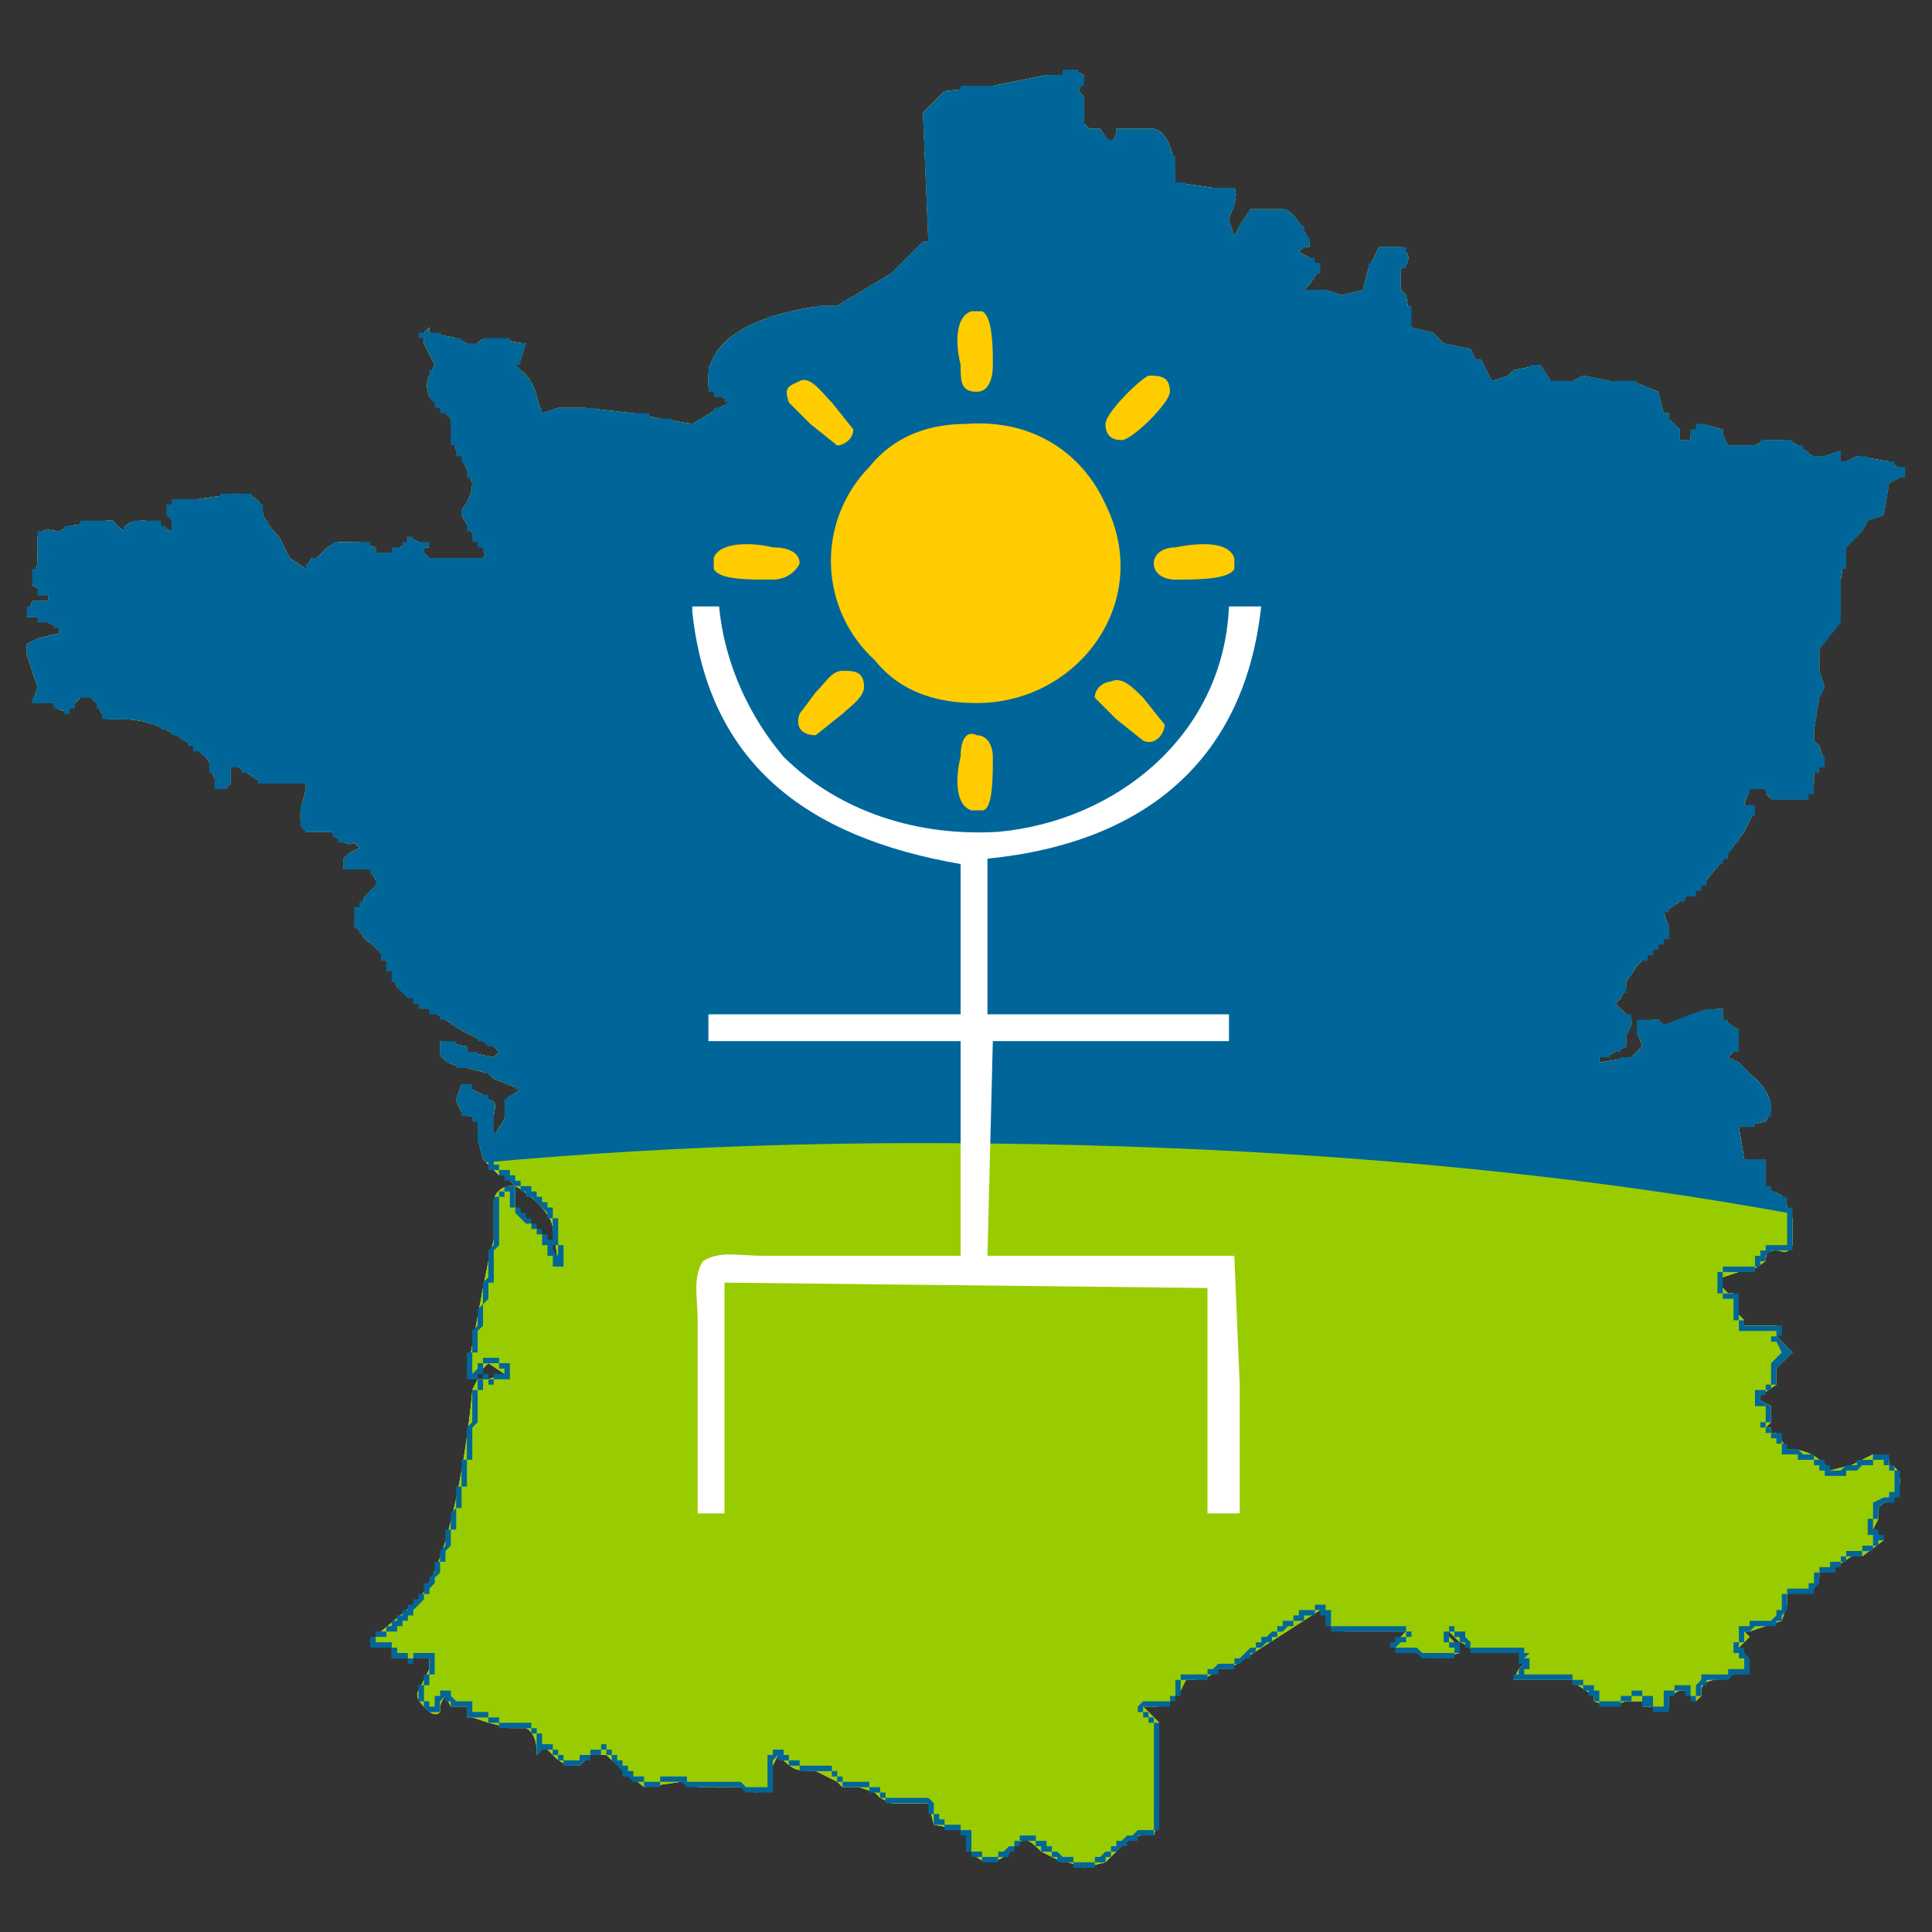
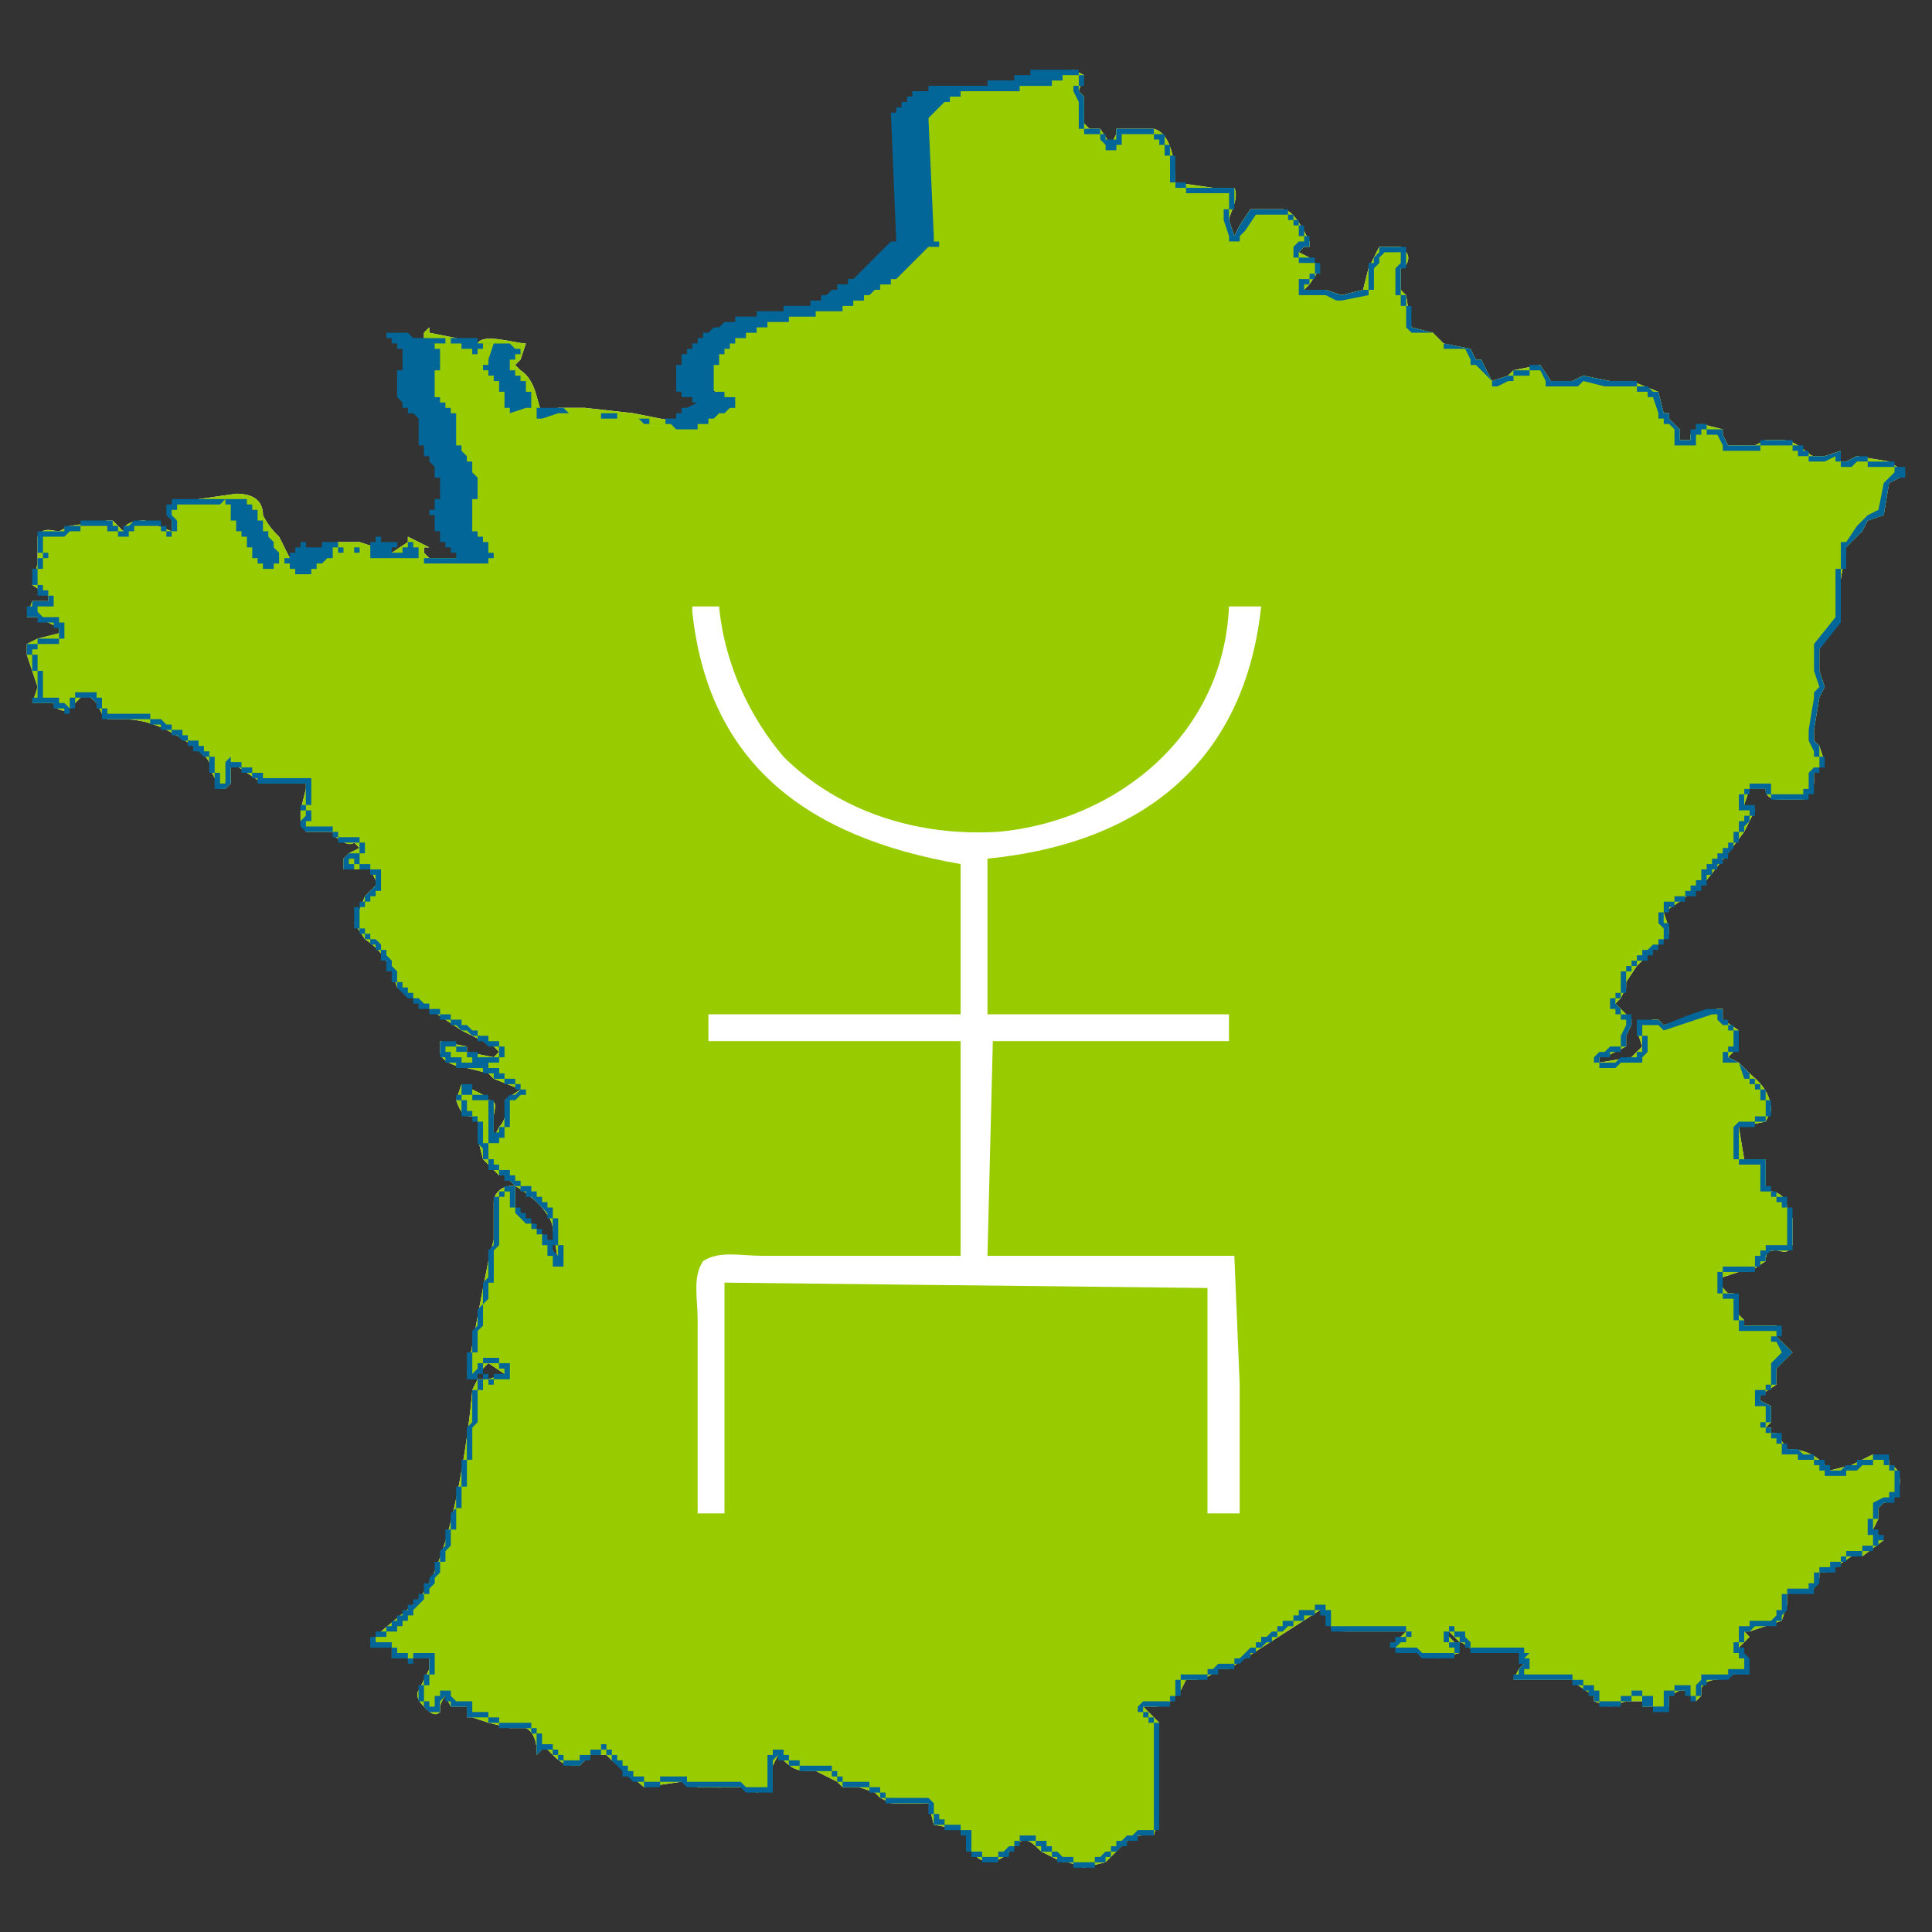
<svg xmlns="http://www.w3.org/2000/svg" xmlns:ns1="http://www.serif.com/" viewBox="0 0 360 360" version="1" fill-rule="evenodd" clip-rule="evenodd" stroke-linejoin="round" stroke-miterlimit="1">
  <rect x="0" y="0" width="360" height="360" fill="#333333" stroke="none" />
  <path ns1:id="Carte de france - Sophrologie France" fill="none" d="M0 0h360v360H0z" />
  <path d="M343 108l1-6 3-3 1-2 3-1 1-6 2-1 1-1-3-2-6-1-2 1h-1v-2l-3 1h-2c-1 0-3-3-6-3h-3l-2 1h-5l-1-2v-1l-4-1-2 2v1h-2v-2l-2-2v-1h-1l-1-4-5-2h-4l-5-1-2 1h-4l-2-3-5 1-1 1-3 1-2-4h-1l-1-2-5-1-2-2-4-1-1-6-1-1v-4c1 0 2-2 1-3l-1-1h-4l-2 4-1 4-4 1-3-1h-4l1-1 2-3-2-2-2-1 1-1h1v-1c-1-2-3-6-5-6h-6l-2 3-1 2-1-3c0-1 2-4 1-6h-2-2l-7-1c0-1 0-9-4-10h-7v1l-1 2-2-3h-2l-1-1v-5l-1-1 1-3-2-1-2 1h-3l-10 2-9 1-4 4 1 24h1-2l-6 6-10 6h-3c-7 1-22 4-21 15l4 3-2 1-5 3-6-1-5-1-9-1h-5l-3 1c-1-2-1-6-4-8l-1-1 1-1 1-3c-2 0-8-2-9 0l-1 1-1-1-2-1-5-1v-1l-1 1v2l2 4c-1 2-2 3-1 6l4 4 1 6 1 1 2 5c0 3-2 5-2 5v1l3 5c1 1 2 2 1 3H80l-1-1v-1h1l-4-2v1l-3 2h-3v-1l-3-1h-4l-2 1-2 2h-1l-1 2-3-2-2-4a14 14 0 0 1-3-4c0-2-1-4-5-4l-7 1-5 1v5l-5-2c-3 0-4 1-4 2l-2-2h-1l-7 1-2 1c-1 0-3-1-4 1v5l-1 4 3 2v1c1 0 0 0 0 0H6l-1 3h2l4 2v1l-4 1-2 1v2l2 6a43 43 0 0 1-1 3h4c0 1 2 2 3 1l1-1 1-1c1-1 2 0 3 1l1 2 1 1h2c2 0 5 0 9 2 2 1 9 5 8 7l2 4h1l1-1v-1-3l6 4h8v1l-1 4v2l1 2h5c0 1 3 3 4 2l1 1-2 1-1 1v2h5l1 2v1l-2 2-2 5 2 3c3 2 4 4 5 6l1 3 9 6 3 2 6 3 1 1-1 1-5-1v-1l-5-1v2c0 2 4 3 5 3l4 1 1 1 5 2-3 2h-1 1s1 3-1 5l-1 2v-4c0-1 1-3-1-3l-1-1-2-1-2-1-1 3c1 3 2 3 3 3l1 1v3l1 4 3 3h1l2 2c2 1 7 5 7 8l1 6-2-4-4-4-2-2v-2-2h-1c-1 0-3 1-3 3v7l-1 4-1 5-3 16 1 1 2-2 1-1 3 2-3 1h-1-1l-1 2c0 1-3 33-11 40l-6 5-2 2 2 1h2v2h7v2l-2 4s-1 1 1 3c1 1 2 2 3 1v-1a5 5 0 0 1 1-2l1 2h3v2h1l3 1 4 1h3c2 1 2 4 2 4v1l1-1h1l1 1c2 2 3 2 5 2l2-2h3l1 1 6 5 7-1 3 1a102 102 0 0 0 8 0l3 1 3-1v-2-2l1-2 1 1c2 2 3 2 6 2l4 2 1 1h3l3 1 1 1 2 1a80 80 0 0 0 7 0l1 4 5 1 1 1v2l2 2c1 1 4 2 7-2 2-2 3-1 5 1l4 2h1l3 1 4-1 2-2c2-2 3-3 5-3h2l1-4v-1-16l-3-3h2c3 0 3-1 4-2l1-1 1-2h1c1 0 3 0 5-2h2l3-2 14-9 1 1c1 3 2 3 4 3h11l-1 1-2 2h1l8 2 4-1-1-2-1-1v-1l2 2c1 0 2 2 5 2h7v2l-1 1-1 2h11l1 1 3 2v1l3 1 3-1h4l-1 1h5v-2l2-1h1l2 2 1-1v-1c0-1 1-2 3-2l6-2h1-1l-2-4 1-1 1-1-1-1h1l3-1 3-1 1-3v-2l5-1 1-2v-1h1l2-1 3-2h2l4-3-1-1-1-1 1-2v-2l1-1c1 0 3-1 3-4 0-2-1-3-2-3v-1l-3-1-4 2-4 1c-1-1-3-4-8-4l-2-3h-1v-1h-1l1-1v-3l-2-1v-1l3-2v-3l3-3-3-3 1-1-1-1h-4-2v-1l-1-1v-1l-1-3h-1c-1-1-2-2-1-3l3-1h2l3-2c0-2 1-2 2-2s2 1 3-1v-4-1l-1-2c0-2-2-3-3-3l-1-1v-5h-3-1l-1-6 5-1 1-2c0-4-3-6-4-7l-2-2-2-1 1-1 1-4-3-2v-2h-1l-10 3-1-1h-1l-3 1v1l1 3-2 2-6 1v-1h1l4-2v-2l1-2v-1l-1-1-2-2 1-1 1-2v-1l2-3 6-6v-1l-1-3 3-2 5-4 4-5 3-4 1-2 1-2-2-1 1-3h3c0 2 2 2 3 2h4l2-3v-1-1l2-2-1-3-1-1v-2l1-6 1-2-1-3v-4l4-6v-7z" fill="#fff" fill-rule="nonzero" />
  <clipPath id="a">
    <path d="M343 108l1-6 3-3 1-2 3-1 1-6 2-1 1-1-3-2-6-1-2 1h-1v-2l-3 1h-2c-1 0-3-3-6-3h-3l-2 1h-5l-1-2v-1l-4-1-2 2v1h-2v-2l-2-2v-1h-1l-1-4-5-2h-4l-5-1-2 1h-4l-2-3-5 1-1 1-3 1-2-4h-1l-1-2-5-1-2-2-4-1-1-6-1-1v-4c1 0 2-2 1-3l-1-1h-4l-2 4-1 4-4 1-3-1h-4l1-1 2-3-2-2-2-1 1-1h1v-1c-1-2-3-6-5-6h-6l-2 3-1 2-1-3c0-1 2-4 1-6h-2-2l-7-1c0-1 0-9-4-10h-7v1l-1 2-2-3h-2l-1-1v-5l-1-1 1-3-2-1-2 1h-3l-10 2-9 1-4 4 1 24h1-2l-6 6-10 6h-3c-7 1-22 4-21 15l4 3-2 1-5 3-6-1-5-1-9-1h-5l-3 1c-1-2-1-6-4-8l-1-1 1-1 1-3c-2 0-8-2-9 0l-1 1-1-1-2-1-5-1v-1l-1 1v2l2 4c-1 2-2 3-1 6l4 4 1 6 1 1 2 5c0 3-2 5-2 5v1l3 5c1 1 2 2 1 3H80l-1-1v-1h1l-4-2v1l-3 2h-3v-1l-3-1h-4l-2 1-2 2h-1l-1 2-3-2-2-4a14 14 0 0 1-3-4c0-2-1-4-5-4l-7 1-5 1v5l-5-2c-3 0-4 1-4 2l-2-2h-1l-7 1-2 1c-1 0-3-1-4 1v5l-1 4 3 2v1c1 0 0 0 0 0H6l-1 3h2l4 2v1l-4 1-2 1v2l2 6a43 43 0 0 1-1 3h4c0 1 2 2 3 1l1-1 1-1c1-1 2 0 3 1l1 2 1 1h2c2 0 5 0 9 2 2 1 9 5 8 7l2 4h1l1-1v-1-3l6 4h8v1l-1 4v2l1 2h5c0 1 3 3 4 2l1 1-2 1-1 1v2h5l1 2v1l-2 2-2 5 2 3c3 2 4 4 5 6l1 3 9 6 3 2 6 3 1 1-1 1-5-1v-1l-5-1v2c0 2 4 3 5 3l4 1 1 1 5 2-3 2h-1 1s1 3-1 5l-1 2v-4c0-1 1-3-1-3l-1-1-2-1-2-1-1 3c1 3 2 3 3 3l1 1v3l1 4 3 3h1l2 2c2 1 7 5 7 8l1 6-2-4-4-4-2-2v-2-2h-1c-1 0-3 1-3 3v7l-1 4-1 5-3 16 1 1 2-2 1-1 3 2-3 1h-1-1l-1 2c0 1-3 33-11 40l-6 5-2 2 2 1h2v2h7v2l-2 4s-1 1 1 3c1 1 2 2 3 1v-1a5 5 0 0 1 1-2l1 2h3v2h1l3 1 4 1h3c2 1 2 4 2 4v1l1-1h1l1 1c2 2 3 2 5 2l2-2h3l1 1 6 5 7-1 3 1a102 102 0 0 0 8 0l3 1 3-1v-2-2l1-2 1 1c2 2 3 2 6 2l4 2 1 1h3l3 1 1 1 2 1a80 80 0 0 0 7 0l1 4 5 1 1 1v2l2 2c1 1 4 2 7-2 2-2 3-1 5 1l4 2h1l3 1 4-1 2-2c2-2 3-3 5-3h2l1-4v-1-16l-3-3h2c3 0 3-1 4-2l1-1 1-2h1c1 0 3 0 5-2h2l3-2 14-9 1 1c1 3 2 3 4 3h11l-1 1-2 2h1l8 2 4-1-1-2-1-1v-1l2 2c1 0 2 2 5 2h7v2l-1 1-1 2h11l1 1 3 2v1l3 1 3-1h4l-1 1h5v-2l2-1h1l2 2 1-1v-1c0-1 1-2 3-2l6-2h1-1l-2-4 1-1 1-1-1-1h1l3-1 3-1 1-3v-2l5-1 1-2v-1h1l2-1 3-2h2l4-3-1-1-1-1 1-2v-2l1-1c1 0 3-1 3-4 0-2-1-3-2-3v-1l-3-1-4 2-4 1c-1-1-3-4-8-4l-2-3h-1v-1h-1l1-1v-3l-2-1v-1l3-2v-3l3-3-3-3 1-1-1-1h-4-2v-1l-1-1v-1l-1-3h-1c-1-1-2-2-1-3l3-1h2l3-2c0-2 1-2 2-2s2 1 3-1v-4-1l-1-2c0-2-2-3-3-3l-1-1v-5h-3-1l-1-6 5-1 1-2c0-4-3-6-4-7l-2-2-2-1 1-1 1-4-3-2v-2h-1l-10 3-1-1h-1l-3 1v1l1 3-2 2-6 1v-1h1l4-2v-2l1-2v-1l-1-1-2-2 1-1 1-2v-1l2-3 6-6v-1l-1-3 3-2 5-4 4-5 3-4 1-2 1-2-2-1 1-3h3c0 2 2 2 3 2h4l2-3v-1-1l2-2-1-3-1-1v-2l1-6 1-2-1-3v-4l4-6v-7z" clip-rule="nonzero" />
  </clipPath>
  <g clip-path="url(#a)">
    <path fill="#9c0" d="M-47-45h435v418H-47z" />
-     <path d="M-47-46v288c60-18 136-29 218-29 81 0 157 8 217 26V-46H-47z" fill="#069" />
-     <path d="M181 58h2c2 1 2 7 2 10s-1 5-3 5c-3 0-3-2-3-5-1-4-1-9 2-10M214 70c2 0 4 0 4 3 0 2-7 9-9 9s-3-1-3-3 6-8 8-9M149 71c2-1 4 2 6 4l4 5c0 2-2 3-3 3l-5-4-4-4c-1-3 0-3 2-4M180 79c13-1 22 6 26 15 9 18-5 37-24 37-9 0-15-3-19-8a25 25 0 0 1-1-36c4-5 10-8 18-8M133 106v-2c1-3 7-3 11-2 3 0 5 1 5 3-1 2-3 3-5 3-5 0-10 0-11-2M230 104v2c-1 2-7 2-11 2-2 0-4-1-4-3s2-3 4-3c5-1 10-1 11 2M157 125c2 0 4 0 4 3 0 2-3 4-4 5l-5 4c-2 0-4-1-3-4l3-4c2-2 3-4 5-4M207 127c2-1 4 1 6 3l4 5c0 2-2 4-4 3l-5-4-4-4c0-2 2-3 3-3M183 151h-2c-3-1-3-6-2-10 0-3 1-5 3-4 2 0 3 2 3 4 0 4 0 10-2 10" fill="#fc0" />
    <path d="M129 113h5c1 11 6 21 12 28 9 9 23 15 40 14 22-2 42-18 43-42h6c-3 28-21 44-51 47v29h45v5h-44l-1 40h46l1 24v24h-6v-42l-90-1v43h-5v-36c0-4-1-8 1-11 3-2 7-1 11-1h37v-40h-47v-5h47v-28c-29-5-47-19-50-47v-1" fill="#fff" />
  </g>
-   <path d="M199 13h2v1h1v2h-1v1l1 1v6h3v1h1v1h1v1-1h1v-2h7v1h2v2h1v2h1v5h2v1h9v4h-1v2l1 3 1-2 2-3h7v1h1v1h1v1h1v2h1v2h-1l-1 1v1h3v1h1v2h-1v1h-1v1h-1v1h4l3 1 4-1h1v-5h1v-1l1-1v-1h5v4h-1v5h1v2h1v4l4 1 2 2 5 1 1 2h1l2 4 3-1h1v-1h3v-1h2l2 3h4l2-1 5 1h5v1h2l1 1h1l1 4h1v1l2 2v2h2v-2h1v-1h2v1h3v1l1 2h6v-1h6v1h2v1h1v1h3l3-1v2h1l2-1h2v1h5v1h2v2h-1l-2 1-1 6-3 1-1 2-3 3v4h-1v10l-4 5v4l1 3-1 2-1 6v2l1 1v2h1v2h-1v1h-1v4h-1v1h-7v-1h-1v-1h-3v1h-1v2h2v2h-1v1l-1 1v1h-1v2h-1v1l-1 1v1h-1v1h-1v1h-1v1h-1v2h-1v1h-1v1h-2v1h-2v1h-1v1h-1v2h1v3h-1v1h-1v1h-1v1h-1v1h-2v1h-1v1h-1v4h-1v1h-1v1l1 1v1h2v2l-1 2v2h-1v1h-2v1h-2v1h3l1-1h3v-1h1v-3h-1v-3h4l1 1 5-2 3-1h3v2h1v1h1v1h1v4h-2v1l2 1 2 2v1h1v1h1v1h1v2h1v3h-1v1h-2v1h-3v6h5v5h1v1h1v1h2v2h1v8h-4l-1 1v1h-1v1h-1v1h-6v4h3v5h1v1h7v2h-1l3 3-3 3v3h-1v1h-1v1h-1v1l2 1v3h-1v1h1v1h2v2h1v1h2l1 1h2v1h2v1h1v1h2l1-1h2v-1h3v-1h3v2h1v1h1v5h-1v1h-2l-1 1v2h-1v2h1v1h1v1h-1v1h-1v1h-2v1h-3v1h-1v1h-1v1h-3v2l-1 1v1h-5v3l-1 1v1h-1v1h-4l-1 1h-1v1h1-1v1h-1v1h1v1l1 1v2h1-1v1h-3l-1 1h-4v1h-1v2h-1v1h-1v-1h-1v-1h-2v1h-1v3h-3v-1h-2v-1h1-1v-1h-2v1h-2v1h-4v-1h-1v-1h-1v-1h-1v-1h-2v-1h-11v-1h1v-1l1-1h-1v-2h1-10v-1h-1v-1h-1v-1h-1v-1h-1v2h2v2h-1v1h-6l-1-1h-4v-1h-1v-1h1v-1h2v-1h-14v-1h-1v-2h-1v-1h-1v1h-2v1h-2v1h-1l-1 1h-1v1h-1v1h-1l-1 1h-1v1h-1v1h-1l-1 1h-1v1h-3v1h-2v1h-5v3h-1v1h-1v1h-5v1h1v1h1v1h1v20h-1v1h-3v1h-2v1h-1l-1 1h-1v1h-1v1h-2v1h-4v-1h-3v-1h-1v-1h-2v-1h-1v-1h-3v1h-1v1h-1v1h-2v1h-3v-1h-2v-1h-1v-3h-1v-1h-3v-1h-2v-2h-1v-2h-8v-1h-1v-1h-2v-1h-5v-1h-1v-1h-1v-1h-6v-1h-2v-1h-2v-1l-1 1v6h-5l-1-1h-10l-1-1h-4v1h-3v-1h-2l-1-1h-1v-1l-1-1-1-1v-1h-1v-1h-1v1h-2v1h-1l-1 1h-3v-1h-1v-1h-1v-1h-2l-1 1v-4h-1v-1h-6v-1h-2v-1h-4v-2h-3v-1h-1v-1l-1 1v2h-2l-1-1v-1h-1v-3h1v-2h1v-3h-3v1h-1v-1h-3v-2h-4v-2h1v-1h2v-1h1v-1h1v-1h1v-1h1v-1h1v-1h1v-1h1v-2h1v-1l1-1v-2h1v-2l1-1v-3h1v-3l1-1v-4h1v-5h1v-6l1-1v-6h1v-2h1v-1h1v1h1v-1h2v-1h-1v-1h-3v2h-1v1h-2v-5h1v-4l1-1v-3l1-1v-4l1-1v-5l1-1v-9h1v-1h1v-1h2v4h1v1h1v1h1v1h1v1h1v1h1v1h1v2l1 1v1-3h-1v-5h-1v-1l-1-1-1-1-1-1h-1v-1h-1v-1h-1l-1-1h-1v-1h-1v-1h-2v-2h-1v-2l-1-1v-4h-1v-1h-2v-3h-1v-1h1v-2h2v2h3v1h1v7-1h1v-1h1v-5h-1 1l1-1h1l1-1h-1v-1h-2v-1h-2v-1h-2v-1h-5v-1h-2v-1h-1v-3h3v1h2v1h2v1h4v-2h-2l-1-1h-1v-1h-1l-1-1h-1l-1-1h-1v-1h-2v-1h-2v-1h-2v-1h-1v-1h-1l-1-1-1-1v-1h-1v-2h-1v-2h-1v-2h-1v-1h-1v-1h-1v-1h-1v-1h-1v-4h1v-1h1v-1l1-1 1-1v-2h-1v-1h-2v-1h-1v1h-2v-1h-1 1v-1l1-1h2v-2h-4v-1h-1v-1h-5l-1-1v-1l1-1v-1h-1v-1h1v-4h-9v-1h-1v-1h-2v-1h-2v-1 4l-1 1h-2v-3h-1v-3h-1l-1-1h-1v-1h-1v-1h-1l-1-1h-1v-1h-2v-1h-2v-1h-9v-2h-1v-1l-1-1h-3v2h-1v1h-1v-1h-2v-1H6v-1h1v-5H6v-3H5v-2h2v-1h4v-2h-1v-1H7v-1H5v-2h1v-1h3v-1H7v-2H6v-3h1v-2h1v-1H7v-4h2v-1 1h3v-1h3v-1h6v1h1v1h1v-1h1l1-1h5v1h1v1h1v-2l-1-1v-2h1v-1h9v-1h6v1h1v1h1v3h1v2h1v1h1v2h1v2h1v1h1v1h2v-1h1v-1h2v-1h1v-1h1v-1h1v1h3v-1h3v1h1v1h3v-1h2v-1h1v-1h1v1h3v1h-1v2h12v-1h-1v-1h-1v-1h-1v-2h-1v-3h-1v-1h1v-2h1v-4h-1v-2l-1-1v-1h-1v-2h-1v-5l-1-1h-1v-1h-1v-1l-1-1v-5h1v-4h-1v-1h-1v-1h-1v-1h2v-1 1h2l1 1h3v1h2v1-1h2v-1h5v1h3l-1 3v1h-1v1h1v1h1v1h1v2h1v3h1v1l3-1h7l1 1h9v1h4l1 1h4v-1h2v-1h1v-1h1l2-1h-1v-1h-2v-1h-1v-5h1v-2h1v-1h1v-1h1v-1h1v-1h1l1-1h1l1-1h2v-1h4v-1h5v-1h5v-1h2v-1h1l1-1h1v-1h2v-1h1l1-1 6-6h2-1l-1-24h1v-1h1v-1h1v-1h1v-1h3v-1h11v-1h5v-1h3v-1h1zm0 1h-1v1h-2v1h-6v1h-11v1h-2v1h-1l-1 1-1 1-1 1 1 22v1h1v1h-2l-6 6h-1v1h-2v1h-1l-1 1h-1v1h-2v1h-2v1h-5v1h-5v1h-4v1h-2v1h-2v1h-2v1h-1v1h-1v1h-1v2h-1v5h2v1h2v2h-1l-1 1h-1l-1 1h-1v1h-2v1h-4l-1-1h-4v-1h-9v-1h-8l-3 1h-1v-2h-1v-3h-1v-2h-1v-1h-1v-1h-1v-2h1v-1h1v-1h-1l-1-1h-5v1h-1v1h-1v-1h-2v-1h-3v-1h-3v-1 1h-1 1v1h1v1h1v4h-1v5h1v1h1v1h1v1h1v6h1v1l1 1v1h1v2l1 1v4h-1v3h-1 1v3h1v1h1v1h1v2h1v1h-1v1H79v-1h-1v-2h-1v-1h-1v1h-1v1h-2v1h-4v-2h-3v1h-3v-1h-1v2h-1l-1 1h-1v1h-1v1h-3v-1h-1v-1h-1v-1h-1v-1l-1-1v-1l-1-1v-1h-1v-2h-1v-2h-1v-1h-1v-1h-4l-1 1h-8v1h-1v1l1 1v2h-1v1h-1v-1h-1v-1h-5v1h-1v1h-2v-1h-2v-1h-5v1h-2l-1 1H9v-1 1H8v3h1v1H8v2H7v3h1v1h1v1h1v2H7v1H6h1l1 1h3v1h1v3h-1v1H7v1H6v1h1v3h1v5H7h4v1h1l1 1v-2h1v-1h4v1h1v2h1v1h8v1h2l1 1h1v1h2v1h1v1h2v1h1v1h1v1h1v3h1v2h1v-4l1-1v1h2v1h2v1h2v1h9v5h-1v1h1v2h-1v1h5v1h1v1h4v1h1v2h-1v1h-2v1h-1 2v-1h1v1h2v1h2v4h-1v1h-1v1h-1v1h-1v4h1v1h1v1h1l1 1v1h1v1l1 1v1l1 1v2h1v1h1v1h1v1h1l1 1h1v1h2v1h2v1h2v1h1l1 1h1v1h2v1h2v1h1v2h-1v1h-5v-1h-1v-1h-2v-1h-2v1h1v1h2v1h5v1h2v1h1v1h2v1h1v1h1v1h-1l-1 1h-1v5h-1v2h-1v1h-2v-8h-3v-1h-1v-1 1h-1v1h1v2h1v1h1v1h1v4h1v3h1v1h1v1h2v1h1v1h1v1h2v1h1v1h1v1h1v1h1v2h1v5h1v4h-2v-2h-1v-2h-1v-2h-1v-1h-1v-1h-1l-1-1-1-1v-1h-1v-3h-1v1h-1v9l-1 1v6h-1v3l-1 1v4l-1 1v4h-1v4l1-1v-1h1v-1h3v1h2v3h-3v1h-1v-1h-1v2h-1v6l-1 1v6h-1v5h-1v4h-1v4h-1v3l-1 1v2h-1v2l-1 1v1l-1 1v1h-1v1l-1 1-1 1v1h-1v1h-1v1h-1v1h-2v1h-2v1h3v1h1v1h2v1h1v-1h4v4h-1v2h-1v3h1v1h1v-2h1v-1h2v1l1 1h3v2h3v1h2v1h6v1h1v1h1v2h2v1h1v1h1v1h3v-1h2v-1h2v-1h1v1h1v1h1v1h1v1h1v1h1v1h2v1h3v-1h5v1h10l1 1h4v-6h1v-1h2v1h1v1h2v1h6v1h1v1h1v1h5v1h2v1h1v1h8l1 1v2h1v1h1v1h3v1h2v4h2v1h3v-1h1l1-1h1v-1h1v-1h3v1h2v1h1v1h1l1 1h2v1h4v-1h1l1-1h1v-1h1v-1h1l1-1h1l1-1h3v-20h-1v-1h-1v-1h-1v-1l1-1h5v-1h1v-3h1v-1h5v-1h1l1-1h3v-1h1l1-1 1-1h1v-1h1v-1h1l1-1h1v-1h1v-1h2v-1h1v-1h3v-1h2v1h1v3h14v1h1v1h-1v1h-1l-1 1h4l1 1h6v-1h-1v-1h-1v-2h1v-1h1v1h2v1l1 1v1h10v1h1l-1 1h1v2h-1v1h9v1h2v1h2v1h1v2h4v-1h2v-1h2v1h2v2h2v-3h2v-1h3v2h1v-2l1-1v-1h5v-1h3v-2h-1v-1h-1v-2h1v-3h2v-1h4l1-1v-1h1v-3h1v-1h4v-1h1v-2h1v-1h2v-1h2v-1h1v-1h3v-1h2v-1h1-1v-1h-1v-3h1v-3l2-1h1v-1h1v-4h-1v-1h-1v-1h-2v1h-2l-1 1h-2v1h-4v-1h-1v-1h-1v-1h-3v-1h-3v-2h-1v-1h-1v-1h-1v-1h-1v-1h1v-3h-2v-3h2v-1h1v-4l2-2-1-2h-1v-1h1v-1h-7v-2h-1v-4h-2v-1h-1v-4h1v-1h6v-2h1v-1h1v-1h4v-7h-1v-1h-1v-1h-1v-1h-2v-5h-4v-1h-1v-6l1-1h3v-1h2v-3h-1v-2h-1v-1h-1v-1h-1l-1-3h-3v-2h1v-1h1v-3h-1v-1h-1l-1-1v-1h-1l-3 1-6 2-1-1h-3v2h1v3l-1 1v1h-4l-1 1h-3v-1h-1v-1l1-1h1l1-1h2v-2l1-2v-1h-1v-1h-1v-1h-1v-2h1v-1h1v-4h1v-1h1v-1h1v-1h1v-1h1l1-1h1v-1h1v-2l-1-1v-2h1v-2h2v-1h2v-1h1v-1h1v-1h1v-2h1v-1h1v-1h1v-1h1v-1h1v-1h1v-2h1v-2h1v-1h1v-1h-2v-3h1v-1h1v-1h4v2h6v-1h1v-3l1-1h1v-2h-1v-1l-1-2v-2l1-6v-1l1-1-1-3v-5l4-5v-9h1v-5h1l2-3 2-2 2-1 1-5 1-1 1-1h1-1v-1h-5v-1h-2l-1 1h-2v-1h-1v-1l-2 1h-3v-1h-2v-1h-1v-1h-6v1h-7v-1l-1-2h-2v-1h-1v1h-1v2h-4v-3l-1-1h-1v-1h-1v-1l-1-3h-1v-1h-2v-1h-6l-4-1-1 1h-6v-1l-1-2h-2v1h-3v1h-1l-2 1h-1v-1l-3-3h-1v-1l-1-2h-4v-1l-2-2h-4l-1-1v-4h-1v-2h-1v-5l1-1v-2h-3l-1 1v1l-1 1v4h-1v1l-5 1h-1l-2-1h-5v-3h2v-1h1v-2h-3v-1h-1v-2l1-1h1v-1h-1v-2h-1v-1h-1v-1h-6l-2 3-1 1v1h-2v-1l-1-3v-2h1v-3h-8v-1h-2v-1h-1v-5h-1v-2h-1v-1h-1v-1h-6v2h-1v1h-2v-1l-1-1v-1h-3v-1h-1v-5l-1-2v-1h1v-2h-2zm130 250zm-239-7z" fill="#026699" />
+   <path d="M199 13h2v1h1v2h-1v1l1 1v6h3v1h1v1h1v1-1h1v-2h7v1h2v2h1v2h1v5h2v1h9v4h-1v2l1 3 1-2 2-3h7v1h1v1h1v1h1v2h1v2h-1l-1 1v1h3v1h1v2h-1v1h-1v1h-1v1h4l3 1 4-1h1v-5h1v-1l1-1v-1h5v4h-1v5h1v2h1v4l4 1 2 2 5 1 1 2h1l2 4 3-1h1v-1h3v-1h2l2 3h4l2-1 5 1h5v1h2l1 1h1l1 4h1v1l2 2v2h2v-2h1v-1h2v1h3v1l1 2h6v-1h6v1h2v1h1v1h3l3-1v2h1l2-1h2v1h5v1h2v2h-1l-2 1-1 6-3 1-1 2-3 3v4h-1v10l-4 5v4l1 3-1 2-1 6v2l1 1v2h1v2h-1v1h-1v4h-1v1h-7v-1h-1v-1h-3v1h-1v2h2v2h-1v1l-1 1v1h-1v2h-1v1l-1 1v1h-1v1h-1v1h-1v1h-1v2h-1v1h-1v1h-2v1h-2v1h-1v1h-1v2h1v3h-1v1h-1v1h-1v1h-1v1h-2v1h-1v1h-1v4h-1v1h-1v1l1 1v1h2v2l-1 2v2h-1v1h-2v1h-2v1h3l1-1h3v-1h1v-3h-1v-3h4l1 1 5-2 3-1h3v2h1v1h1v1h1v4h-2v1l2 1 2 2v1h1v1h1v1h1v2h1v3h-1v1h-2v1h-3v6h5v5h1v1h1v1h2v2h1v8h-4l-1 1v1h-1v1h-1v1h-6v4h3v5h1v1h7v2h-1l3 3-3 3v3h-1v1h-1v1h-1v1l2 1v3h-1v1h1v1h2v2h1v1h2l1 1h2v1h2v1h1v1h2l1-1h2v-1h3v-1h3v2h1v1h1v5h-1v1h-2l-1 1v2h-1v2h1v1h1v1h-1v1h-1v1h-2v1h-3v1h-1v1h-1v1h-3v2l-1 1v1h-5v3l-1 1v1h-1v1h-4l-1 1h-1v1h1-1v1h-1v1h1v1l1 1v2h1-1v1h-3l-1 1h-4v1h-1v2h-1v1h-1v-1h-1v-1h-2v1h-1v3h-3v-1h-2v-1h1-1v-1h-2v1h-2v1h-4v-1h-1v-1h-1v-1h-1v-1h-2v-1h-11v-1h1v-1l1-1h-1v-2h1-10v-1h-1v-1h-1v-1h-1v-1h-1v2h2v2h-1v1h-6l-1-1h-4v-1h-1v-1h1v-1h2v-1h-14v-1h-1v-2h-1v-1h-1v1h-2v1h-2v1h-1l-1 1h-1v1h-1v1h-1l-1 1h-1v1h-1v1h-1l-1 1h-1v1h-3v1h-2v1h-5v3h-1v1h-1v1h-5v1h1v1h1v1h1v20h-1v1h-3v1h-2v1h-1l-1 1h-1v1h-1v1h-2v1h-4v-1h-3v-1h-1v-1h-2v-1h-1v-1h-3v1h-1v1h-1v1h-2v1h-3v-1h-2v-1h-1v-3h-1v-1h-3v-1h-2v-2h-1v-2h-8v-1h-1v-1h-2v-1h-5v-1h-1v-1h-1v-1h-6v-1h-2v-1h-2v-1l-1 1v6h-5l-1-1h-10l-1-1h-4v1h-3v-1h-2l-1-1h-1v-1l-1-1-1-1v-1h-1v-1h-1v1h-2v1h-1l-1 1h-3v-1h-1v-1h-1v-1h-2l-1 1v-4h-1v-1h-6v-1h-2v-1h-4v-2h-3v-1h-1v-1l-1 1v2h-2l-1-1v-1h-1v-3h1v-2h1v-3h-3v1h-1v-1h-3v-2h-4v-2h1v-1h2v-1h1v-1h1v-1h1v-1h1v-1h1v-1h1v-1h1v-2h1v-1l1-1v-2h1v-2l1-1v-3h1v-3l1-1v-4h1v-5h1v-6l1-1v-6h1v-2h1v-1h1v1h1v-1h2v-1h-1v-1h-3v2h-1v1h-2v-5h1v-4l1-1v-3l1-1v-4l1-1v-5l1-1v-9h1v-1h1v-1h2v4h1v1h1v1h1v1h1v1h1v1h1v1h1v2l1 1v1-3h-1v-5h-1v-1l-1-1-1-1-1-1h-1v-1h-1v-1h-1l-1-1h-1v-1h-1v-1h-2v-2h-1v-2l-1-1v-4h-1v-1h-2v-3h-1v-1h1v-2h2v2h3v1h1v7-1h1v-1h1v-5h-1 1l1-1h1l1-1h-1v-1h-2v-1h-2v-1h-2v-1h-5v-1h-2v-1h-1v-3h3v1h2v1h2v1h4v-2h-2l-1-1h-1v-1h-1l-1-1h-1l-1-1h-1v-1h-2v-1h-2v-1h-2v-1h-1v-1h-1l-1-1-1-1v-1h-1v-2h-1v-2h-1v-2h-1v-1h-1v-1h-1v-1h-1v-1h-1v-4h1v-1h1v-1l1-1 1-1v-2h-1v-1h-2v-1h-1v1h-2v-1h-1 1v-1l1-1h2v-2h-4v-1h-1v-1h-5l-1-1v-1l1-1v-1h-1v-1h1v-4h-9v-1h-1v-1h-2v-1h-2v-1 4l-1 1h-2v-3h-1v-3h-1l-1-1h-1v-1h-1v-1h-1l-1-1h-1v-1h-2v-1h-2v-1h-9v-2h-1v-1l-1-1h-3v2h-1v1h-1v-1h-2v-1H6v-1h1v-5H6v-3H5v-2h2v-1h4v-2h-1v-1H7v-1H5v-2h1v-1h3v-1H7v-2H6v-3h1v-2h1v-1H7v-4h2v-1 1h3v-1h3v-1h6v1h1v1h1v-1h1l1-1h5v1h1v1h1v-2l-1-1v-2h1v-1h9v-1v1h1v1h1v3h1v2h1v1h1v2h1v2h1v1h1v1h2v-1h1v-1h2v-1h1v-1h1v-1h1v1h3v-1h3v1h1v1h3v-1h2v-1h1v-1h1v1h3v1h-1v2h12v-1h-1v-1h-1v-1h-1v-2h-1v-3h-1v-1h1v-2h1v-4h-1v-2l-1-1v-1h-1v-2h-1v-5l-1-1h-1v-1h-1v-1l-1-1v-5h1v-4h-1v-1h-1v-1h-1v-1h2v-1 1h2l1 1h3v1h2v1-1h2v-1h5v1h3l-1 3v1h-1v1h1v1h1v1h1v2h1v3h1v1l3-1h7l1 1h9v1h4l1 1h4v-1h2v-1h1v-1h1l2-1h-1v-1h-2v-1h-1v-5h1v-2h1v-1h1v-1h1v-1h1v-1h1l1-1h1l1-1h2v-1h4v-1h5v-1h5v-1h2v-1h1l1-1h1v-1h2v-1h1l1-1 6-6h2-1l-1-24h1v-1h1v-1h1v-1h1v-1h3v-1h11v-1h5v-1h3v-1h1zm0 1h-1v1h-2v1h-6v1h-11v1h-2v1h-1l-1 1-1 1-1 1 1 22v1h1v1h-2l-6 6h-1v1h-2v1h-1l-1 1h-1v1h-2v1h-2v1h-5v1h-5v1h-4v1h-2v1h-2v1h-2v1h-1v1h-1v1h-1v2h-1v5h2v1h2v2h-1l-1 1h-1l-1 1h-1v1h-2v1h-4l-1-1h-4v-1h-9v-1h-8l-3 1h-1v-2h-1v-3h-1v-2h-1v-1h-1v-1h-1v-2h1v-1h1v-1h-1l-1-1h-5v1h-1v1h-1v-1h-2v-1h-3v-1h-3v-1 1h-1 1v1h1v1h1v4h-1v5h1v1h1v1h1v1h1v6h1v1l1 1v1h1v2l1 1v4h-1v3h-1 1v3h1v1h1v1h1v2h1v1h-1v1H79v-1h-1v-2h-1v-1h-1v1h-1v1h-2v1h-4v-2h-3v1h-3v-1h-1v2h-1l-1 1h-1v1h-1v1h-3v-1h-1v-1h-1v-1h-1v-1l-1-1v-1l-1-1v-1h-1v-2h-1v-2h-1v-1h-1v-1h-4l-1 1h-8v1h-1v1l1 1v2h-1v1h-1v-1h-1v-1h-5v1h-1v1h-2v-1h-2v-1h-5v1h-2l-1 1H9v-1 1H8v3h1v1H8v2H7v3h1v1h1v1h1v2H7v1H6h1l1 1h3v1h1v3h-1v1H7v1H6v1h1v3h1v5H7h4v1h1l1 1v-2h1v-1h4v1h1v2h1v1h8v1h2l1 1h1v1h2v1h1v1h2v1h1v1h1v1h1v3h1v2h1v-4l1-1v1h2v1h2v1h2v1h9v5h-1v1h1v2h-1v1h5v1h1v1h4v1h1v2h-1v1h-2v1h-1 2v-1h1v1h2v1h2v4h-1v1h-1v1h-1v1h-1v4h1v1h1v1h1l1 1v1h1v1l1 1v1l1 1v2h1v1h1v1h1v1h1l1 1h1v1h2v1h2v1h2v1h1l1 1h1v1h2v1h2v1h1v2h-1v1h-5v-1h-1v-1h-2v-1h-2v1h1v1h2v1h5v1h2v1h1v1h2v1h1v1h1v1h-1l-1 1h-1v5h-1v2h-1v1h-2v-8h-3v-1h-1v-1 1h-1v1h1v2h1v1h1v1h1v4h1v3h1v1h1v1h2v1h1v1h1v1h2v1h1v1h1v1h1v1h1v2h1v5h1v4h-2v-2h-1v-2h-1v-2h-1v-1h-1v-1h-1l-1-1-1-1v-1h-1v-3h-1v1h-1v9l-1 1v6h-1v3l-1 1v4l-1 1v4h-1v4l1-1v-1h1v-1h3v1h2v3h-3v1h-1v-1h-1v2h-1v6l-1 1v6h-1v5h-1v4h-1v4h-1v3l-1 1v2h-1v2l-1 1v1l-1 1v1h-1v1l-1 1-1 1v1h-1v1h-1v1h-1v1h-2v1h-2v1h3v1h1v1h2v1h1v-1h4v4h-1v2h-1v3h1v1h1v-2h1v-1h2v1l1 1h3v2h3v1h2v1h6v1h1v1h1v2h2v1h1v1h1v1h3v-1h2v-1h2v-1h1v1h1v1h1v1h1v1h1v1h1v1h2v1h3v-1h5v1h10l1 1h4v-6h1v-1h2v1h1v1h2v1h6v1h1v1h1v1h5v1h2v1h1v1h8l1 1v2h1v1h1v1h3v1h2v4h2v1h3v-1h1l1-1h1v-1h1v-1h3v1h2v1h1v1h1l1 1h2v1h4v-1h1l1-1h1v-1h1v-1h1l1-1h1l1-1h3v-20h-1v-1h-1v-1h-1v-1l1-1h5v-1h1v-3h1v-1h5v-1h1l1-1h3v-1h1l1-1 1-1h1v-1h1v-1h1l1-1h1v-1h1v-1h2v-1h1v-1h3v-1h2v1h1v3h14v1h1v1h-1v1h-1l-1 1h4l1 1h6v-1h-1v-1h-1v-2h1v-1h1v1h2v1l1 1v1h10v1h1l-1 1h1v2h-1v1h9v1h2v1h2v1h1v2h4v-1h2v-1h2v1h2v2h2v-3h2v-1h3v2h1v-2l1-1v-1h5v-1h3v-2h-1v-1h-1v-2h1v-3h2v-1h4l1-1v-1h1v-3h1v-1h4v-1h1v-2h1v-1h2v-1h2v-1h1v-1h3v-1h2v-1h1-1v-1h-1v-3h1v-3l2-1h1v-1h1v-4h-1v-1h-1v-1h-2v1h-2l-1 1h-2v1h-4v-1h-1v-1h-1v-1h-3v-1h-3v-2h-1v-1h-1v-1h-1v-1h-1v-1h1v-3h-2v-3h2v-1h1v-4l2-2-1-2h-1v-1h1v-1h-7v-2h-1v-4h-2v-1h-1v-4h1v-1h6v-2h1v-1h1v-1h4v-7h-1v-1h-1v-1h-1v-1h-2v-5h-4v-1h-1v-6l1-1h3v-1h2v-3h-1v-2h-1v-1h-1v-1h-1l-1-3h-3v-2h1v-1h1v-3h-1v-1h-1l-1-1v-1h-1l-3 1-6 2-1-1h-3v2h1v3l-1 1v1h-4l-1 1h-3v-1h-1v-1l1-1h1l1-1h2v-2l1-2v-1h-1v-1h-1v-1h-1v-2h1v-1h1v-4h1v-1h1v-1h1v-1h1v-1h1l1-1h1v-1h1v-2l-1-1v-2h1v-2h2v-1h2v-1h1v-1h1v-1h1v-2h1v-1h1v-1h1v-1h1v-1h1v-1h1v-2h1v-2h1v-1h1v-1h-2v-3h1v-1h1v-1h4v2h6v-1h1v-3l1-1h1v-2h-1v-1l-1-2v-2l1-6v-1l1-1-1-3v-5l4-5v-9h1v-5h1l2-3 2-2 2-1 1-5 1-1 1-1h1-1v-1h-5v-1h-2l-1 1h-2v-1h-1v-1l-2 1h-3v-1h-2v-1h-1v-1h-6v1h-7v-1l-1-2h-2v-1h-1v1h-1v2h-4v-3l-1-1h-1v-1h-1v-1l-1-3h-1v-1h-2v-1h-6l-4-1-1 1h-6v-1l-1-2h-2v1h-3v1h-1l-2 1h-1v-1l-3-3h-1v-1l-1-2h-4v-1l-2-2h-4l-1-1v-4h-1v-2h-1v-5l1-1v-2h-3l-1 1v1l-1 1v4h-1v1l-5 1h-1l-2-1h-5v-3h2v-1h1v-2h-3v-1h-1v-2l1-1h1v-1h-1v-2h-1v-1h-1v-1h-6l-2 3-1 1v1h-2v-1l-1-3v-2h1v-3h-8v-1h-2v-1h-1v-5h-1v-2h-1v-1h-1v-1h-6v2h-1v1h-2v-1l-1-1v-1h-3v-1h-1v-5l-1-2v-1h1v-2h-2zm130 250zm-239-7z" fill="#026699" />
</svg>